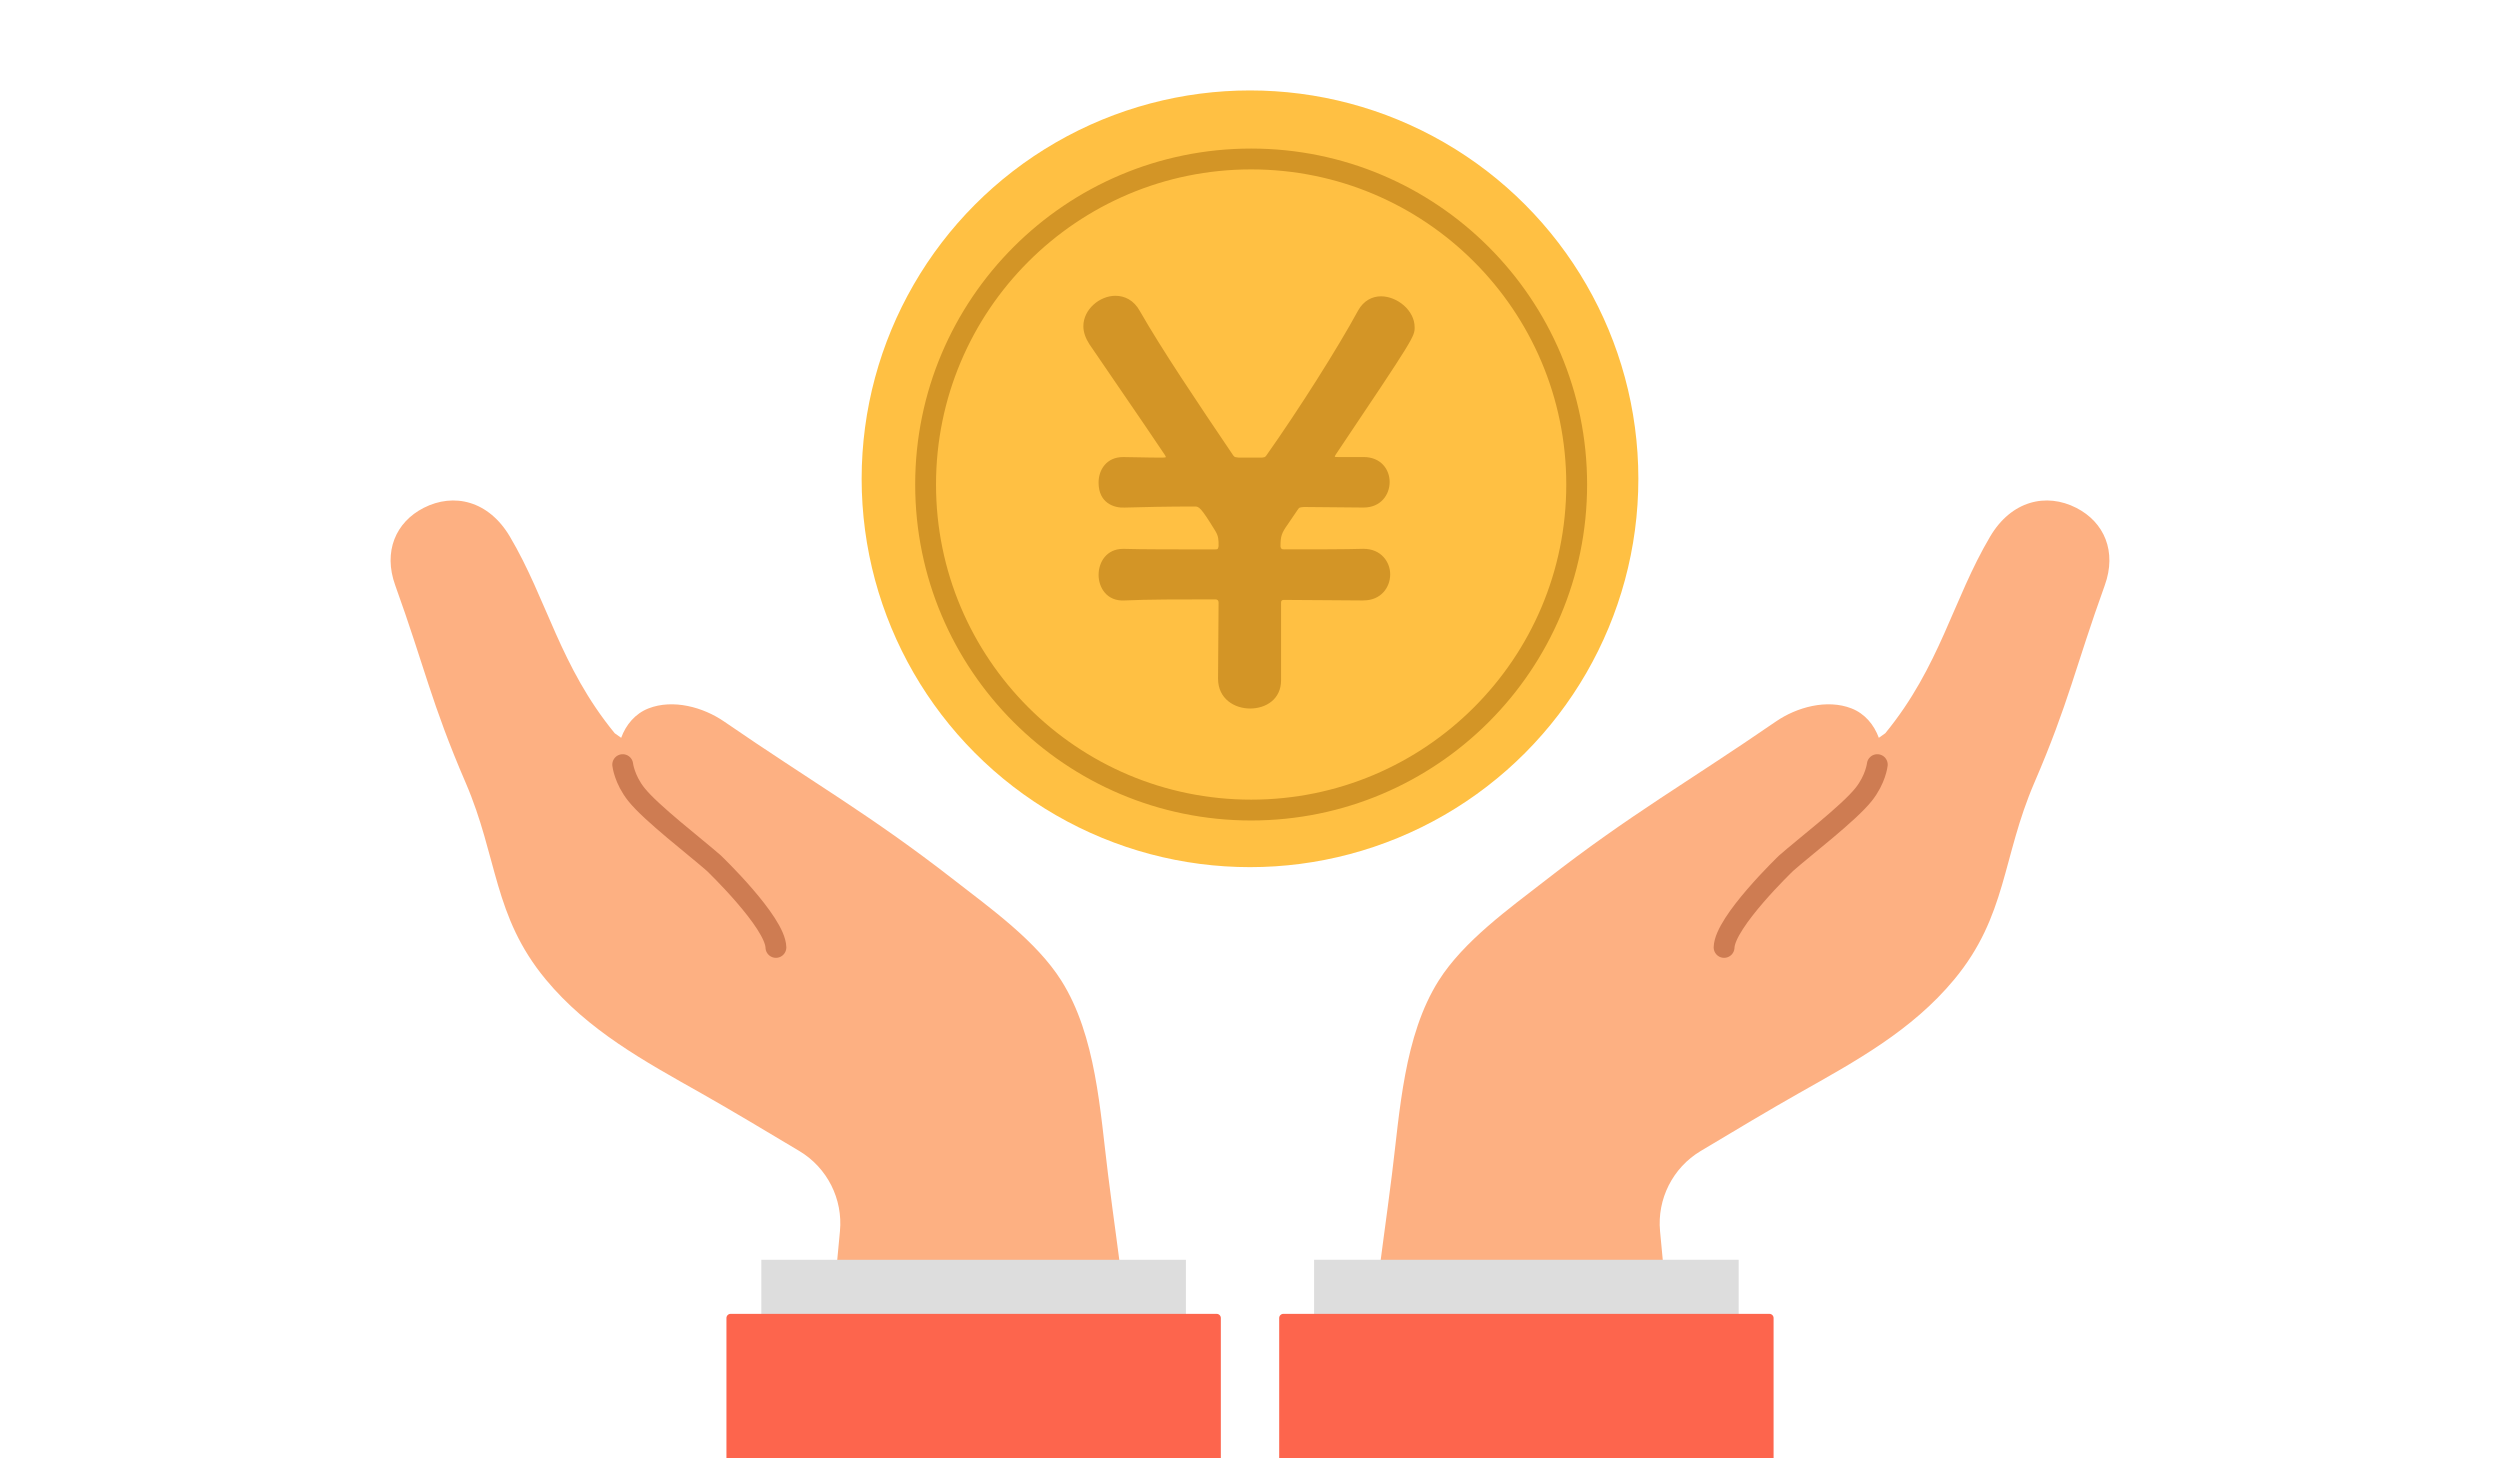
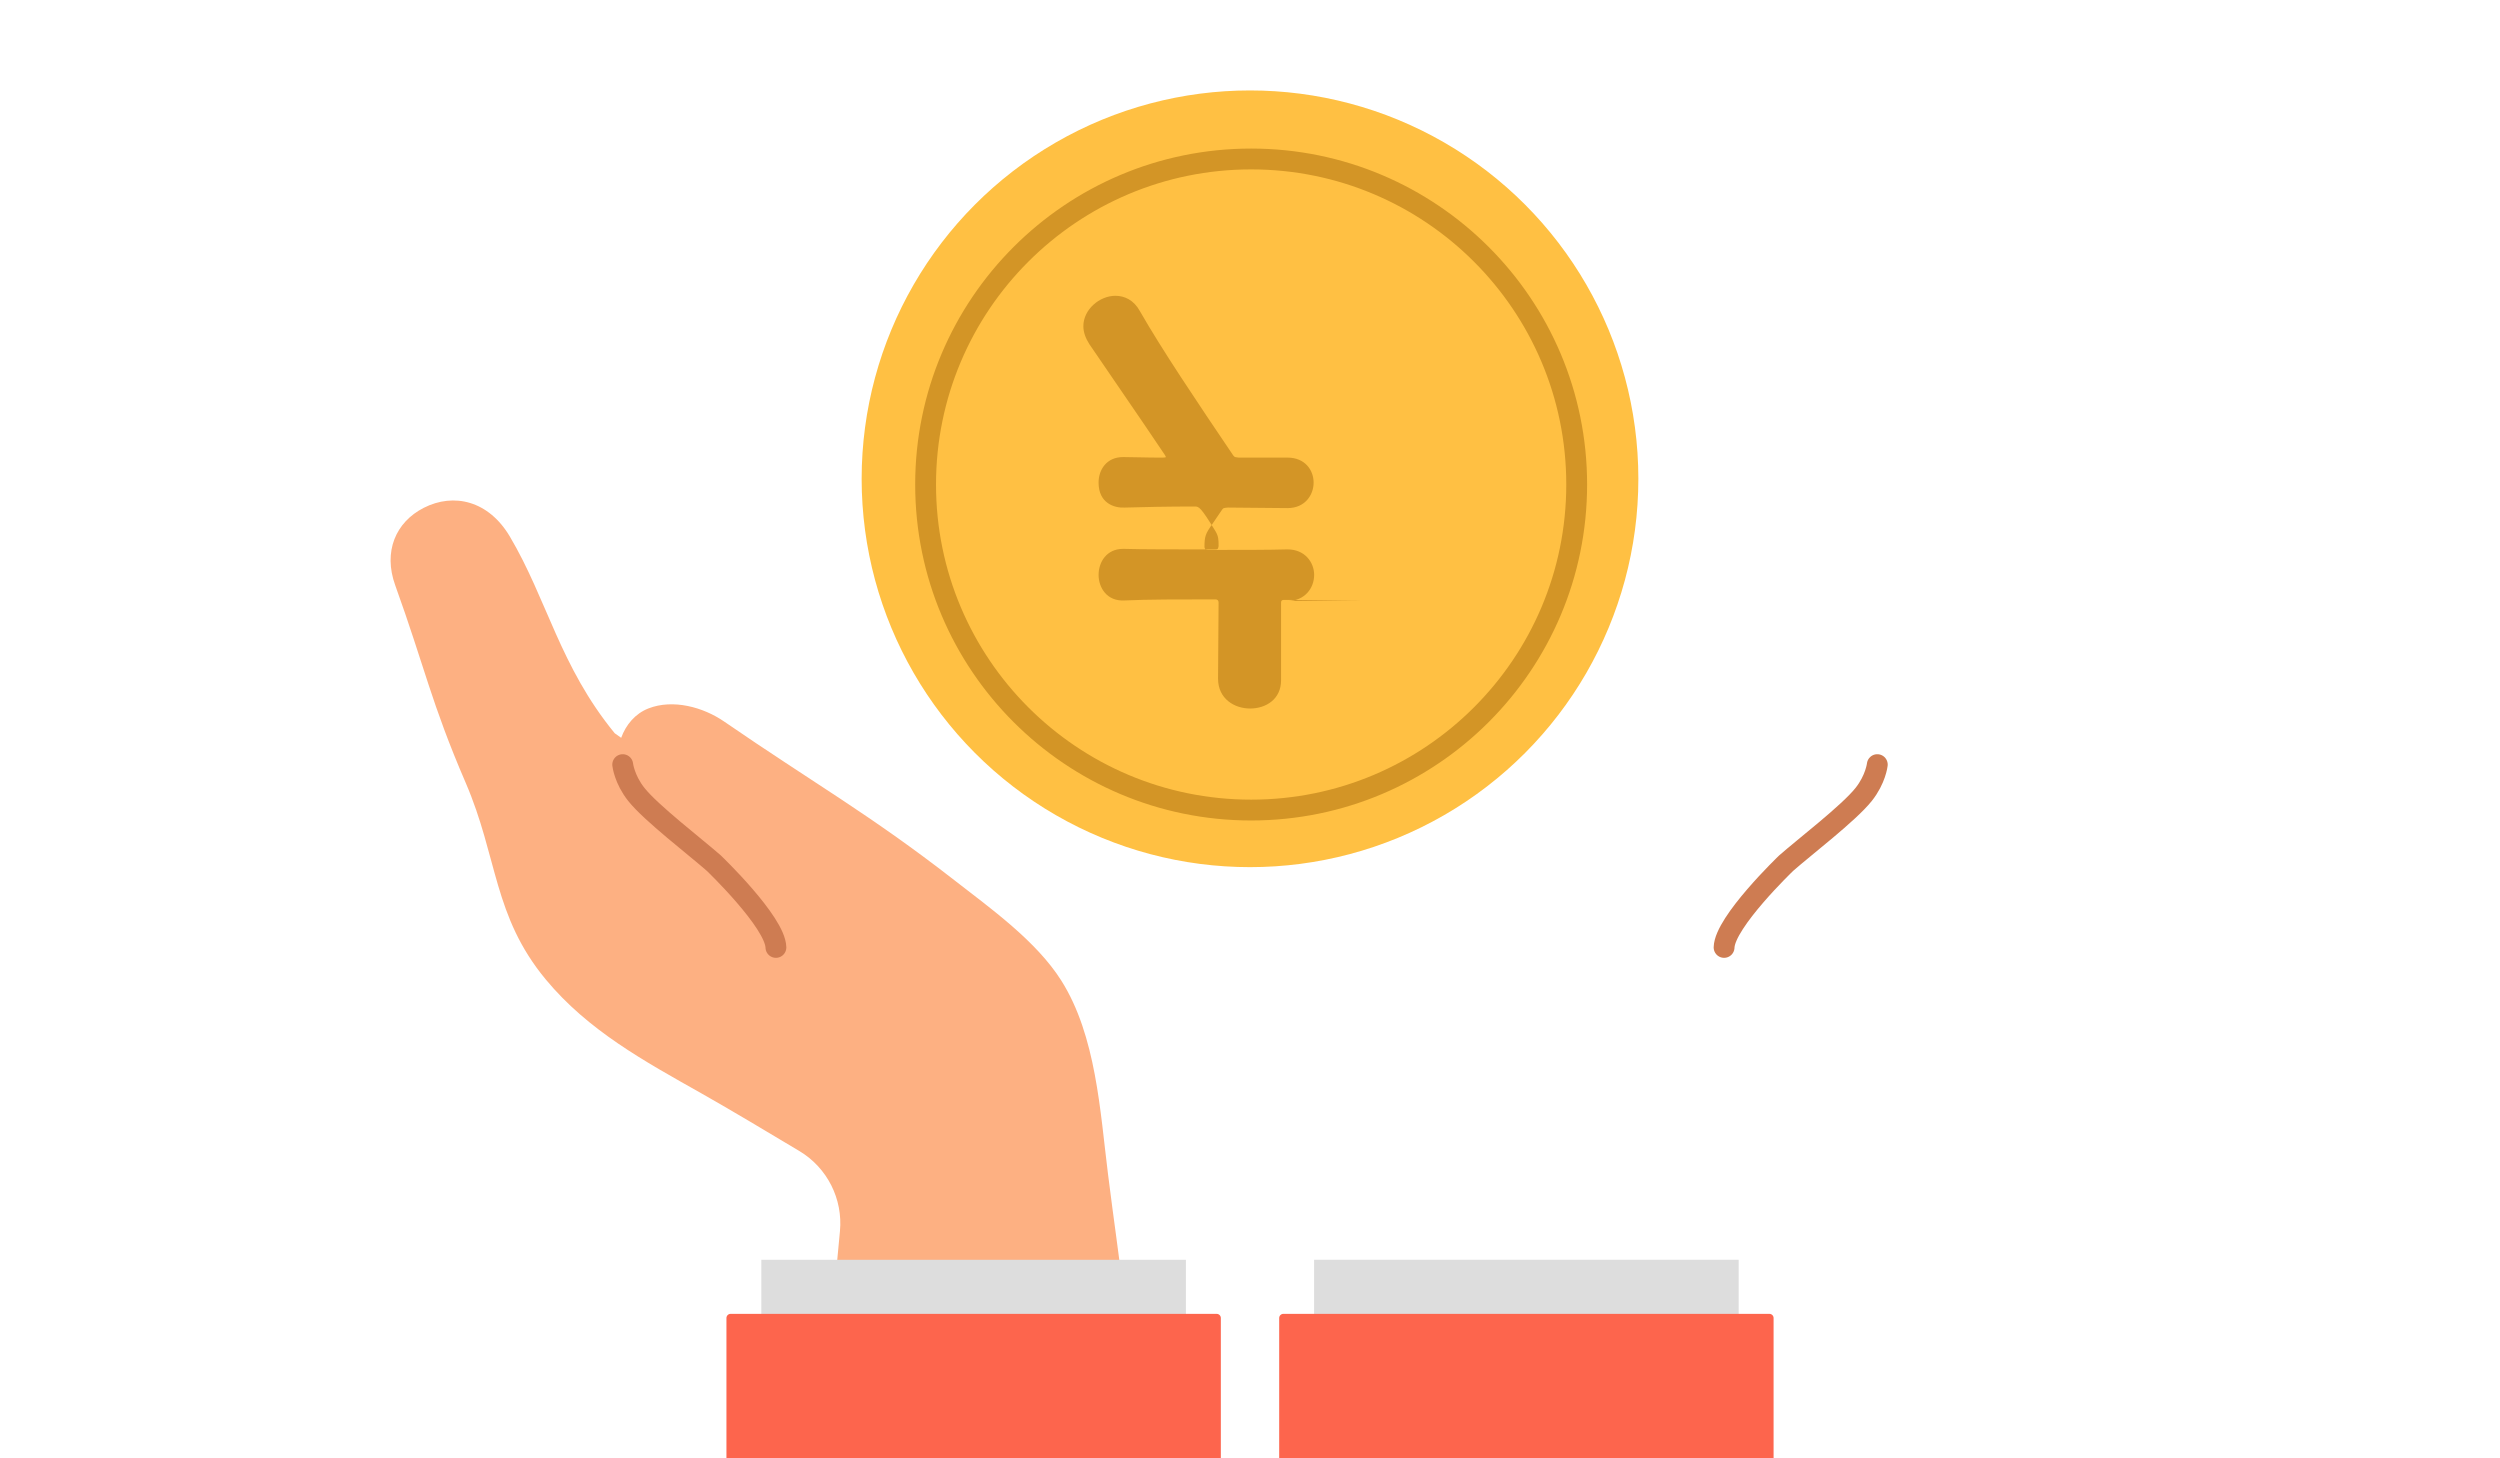
<svg xmlns="http://www.w3.org/2000/svg" id="_レイヤー_1" width="120" height="70" viewBox="0 0 120 70">
  <path d="M53.94,62.193c-.297-2.481-.443-3.345-.754-5.822-.38-3.021-.57-6.656-2.245-9.305-1.199-1.896-3.387-3.459-5.146-4.827-4.055-3.157-6.807-4.693-11.035-7.604-1.005-.692-2.455-1.091-3.633-.631-.638.249-1.082.783-1.311,1.411l-.31-.219c-2.636-3.218-3.238-6.408-5.035-9.444-1.017-1.717-2.687-2.113-4.133-1.375-.09-.12,0,0,0,0-1.346.687-1.951,2.099-1.368,3.716,1.416,3.928,1.726,5.638,3.379,9.472,1.551,3.596,1.321,6.4,3.848,9.45,2.036,2.456,4.731,3.92,7.457,5.459,1.272.718,3.217,1.876,4.719,2.778,1.335.802,2.091,2.299,1.944,3.849l-.437,4.623,14.059-1.529Z" style="fill:#fdb082;" />
  <path d="M29.89,36.702s.076.703.655,1.432c.709.894,2.849,2.53,3.72,3.298,0,0,2.949,2.828,2.979,4.044" style="fill:none; stroke:#ce7c52; stroke-linecap:round; stroke-linejoin:round;" />
  <rect x="36.543" y="60.47" width="20.381" height="4.152" style="fill:#ddd;" />
  <path d="M35.069,63.065h23.331c.11,0,.2.09.2.2v6.735h-23.731v-6.735c0-.11.09-.2.2-.2Z" style="fill:#fd654d;" />
-   <path d="M66.06,62.193c.297-2.481.443-3.345.754-5.822.38-3.021.57-6.656,2.245-9.305,1.199-1.896,3.387-3.459,5.146-4.827,4.055-3.157,6.807-4.693,11.035-7.604,1.005-.692,2.455-1.091,3.633-.631.638.249,1.082.783,1.311,1.411l.31-.219c2.636-3.218,3.238-6.408,5.035-9.444,1.017-1.717,2.687-2.113,4.133-1.375.09-.12,0,0,0,0,1.346.687,1.951,2.099,1.368,3.716-1.416,3.928-1.726,5.638-3.379,9.472-1.551,3.596-1.321,6.4-3.848,9.45-2.036,2.456-4.731,3.92-7.457,5.459-1.272.718-3.217,1.876-4.719,2.778-1.335.802-2.091,2.299-1.944,3.849l.437,4.623-14.059-1.529Z" style="fill:#fdb082;" />
  <path d="M90.11,36.702s-.076.703-.655,1.432c-.709.894-2.849,2.53-3.72,3.298,0,0-2.949,2.828-2.979,4.044" style="fill:none; stroke:#ce7c52; stroke-linecap:round; stroke-linejoin:round;" />
  <rect x="63.075" y="60.47" width="20.381" height="4.152" transform="translate(146.532 125.091) rotate(-180)" style="fill:#ddd;" />
  <path d="M61.4,63.065h23.731v6.735c0,.11-.09.2-.2.2h-23.331c-.11,0-.2-.09-.2-.2v-6.735h0Z" transform="translate(146.532 133.065) rotate(-180)" style="fill:#fd654d;" />
  <circle cx="60" cy="22.982" r="18.641" style="fill:#ffc043;" />
-   <path d="M65.426,28.822c-1.146,0-2.45-.026-3.805-.026-.105,0-.13.053-.13.13v3.728c0,.912-.73,1.355-1.487,1.355-.755,0-1.538-.469-1.538-1.433,0-1.199.026-2.424.026-3.65,0-.104-.051-.156-.157-.156-1.695,0-3.258,0-4.352.052-.86.052-1.251-.626-1.251-1.225,0-.626.391-1.251,1.172-1.251h.053c.808.026,2.502.026,4.352.026.157,0,.157-.026.183-.157,0-.313,0-.469-.157-.73-.704-1.147-.782-1.173-.991-1.173-1.303,0-2.476.026-3.362.052-.496.026-1.251-.209-1.251-1.199,0-.626.391-1.225,1.172-1.225h.053c.417,0,1.042.026,1.798.026.208,0,.208-.026.208-.026,0-.026-.025-.052-.051-.105-1.381-2.059-2.815-4.118-3.623-5.317-.183-.287-.287-.574-.287-.86,0-.808.782-1.46,1.538-1.46.443,0,.886.209,1.172.73,1.043,1.825,2.738,4.353,4.484,6.933.079.104.104.078.261.104h1.121c.13-.026.13,0,.209-.104,1.563-2.216,3.414-5.135,4.405-6.96.261-.469.678-.678,1.095-.678.782,0,1.616.678,1.616,1.485,0,.443,0,.47-3.779,6.1-.026.052-.053.078-.053.104,0,.026.053.026.157.026h1.225c.834,0,1.251.599,1.251,1.199,0,.599-.417,1.225-1.251,1.225h-.026l-2.841-.026c-.209.026-.209,0-.313.157l-.443.652c-.313.443-.365.573-.365,1.095.026.105.051.13.182.13,1.564,0,2.972,0,3.78-.026h.026c.834,0,1.277.625,1.277,1.225,0,.626-.443,1.251-1.277,1.251h-.026Z" style="fill:#d39526;" />
+   <path d="M65.426,28.822c-1.146,0-2.45-.026-3.805-.026-.105,0-.13.053-.13.13v3.728c0,.912-.73,1.355-1.487,1.355-.755,0-1.538-.469-1.538-1.433,0-1.199.026-2.424.026-3.65,0-.104-.051-.156-.157-.156-1.695,0-3.258,0-4.352.052-.86.052-1.251-.626-1.251-1.225,0-.626.391-1.251,1.172-1.251h.053c.808.026,2.502.026,4.352.026.157,0,.157-.026.183-.157,0-.313,0-.469-.157-.73-.704-1.147-.782-1.173-.991-1.173-1.303,0-2.476.026-3.362.052-.496.026-1.251-.209-1.251-1.199,0-.626.391-1.225,1.172-1.225h.053c.417,0,1.042.026,1.798.026.208,0,.208-.026.208-.026,0-.026-.025-.052-.051-.105-1.381-2.059-2.815-4.118-3.623-5.317-.183-.287-.287-.574-.287-.86,0-.808.782-1.46,1.538-1.46.443,0,.886.209,1.172.73,1.043,1.825,2.738,4.353,4.484,6.933.079.104.104.078.261.104h1.121h1.225c.834,0,1.251.599,1.251,1.199,0,.599-.417,1.225-1.251,1.225h-.026l-2.841-.026c-.209.026-.209,0-.313.157l-.443.652c-.313.443-.365.573-.365,1.095.026.105.051.13.182.13,1.564,0,2.972,0,3.78-.026h.026c.834,0,1.277.625,1.277,1.225,0,.626-.443,1.251-1.277,1.251h-.026Z" style="fill:#d39526;" />
  <circle cx="60.055" cy="23.257" r="15.626" style="fill:none; stroke:#d39526; stroke-miterlimit:10;" />
</svg>